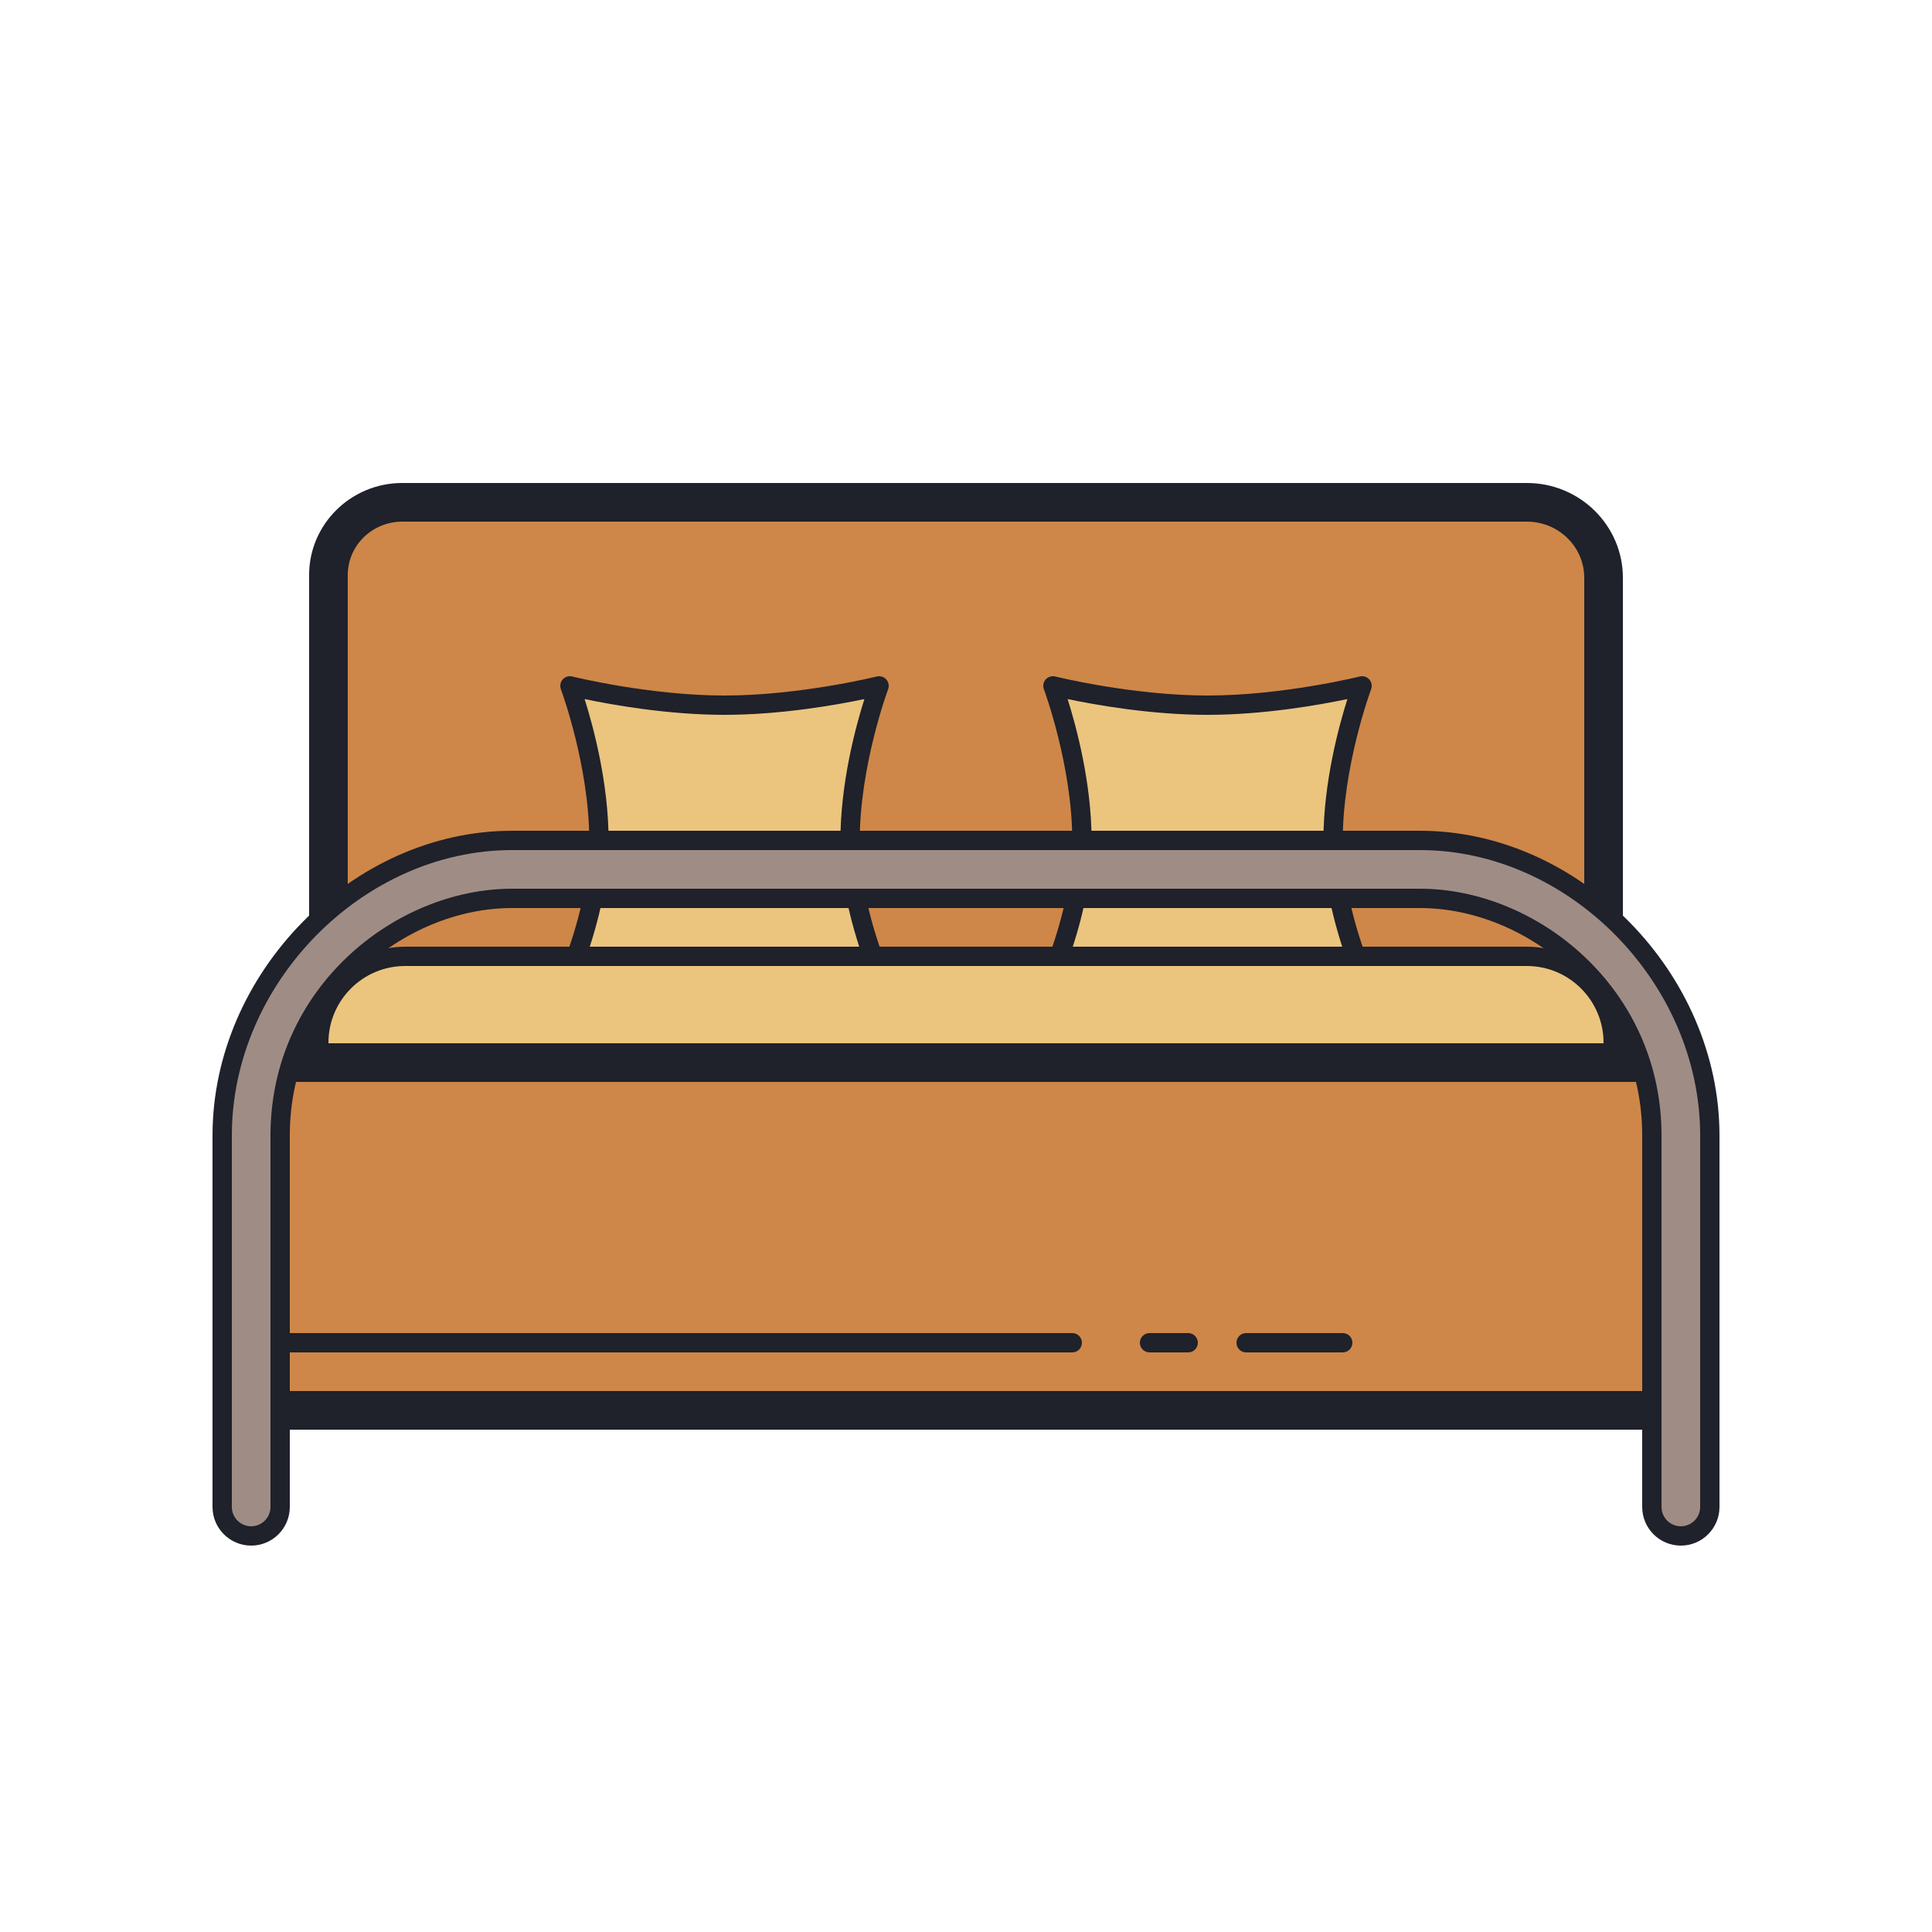
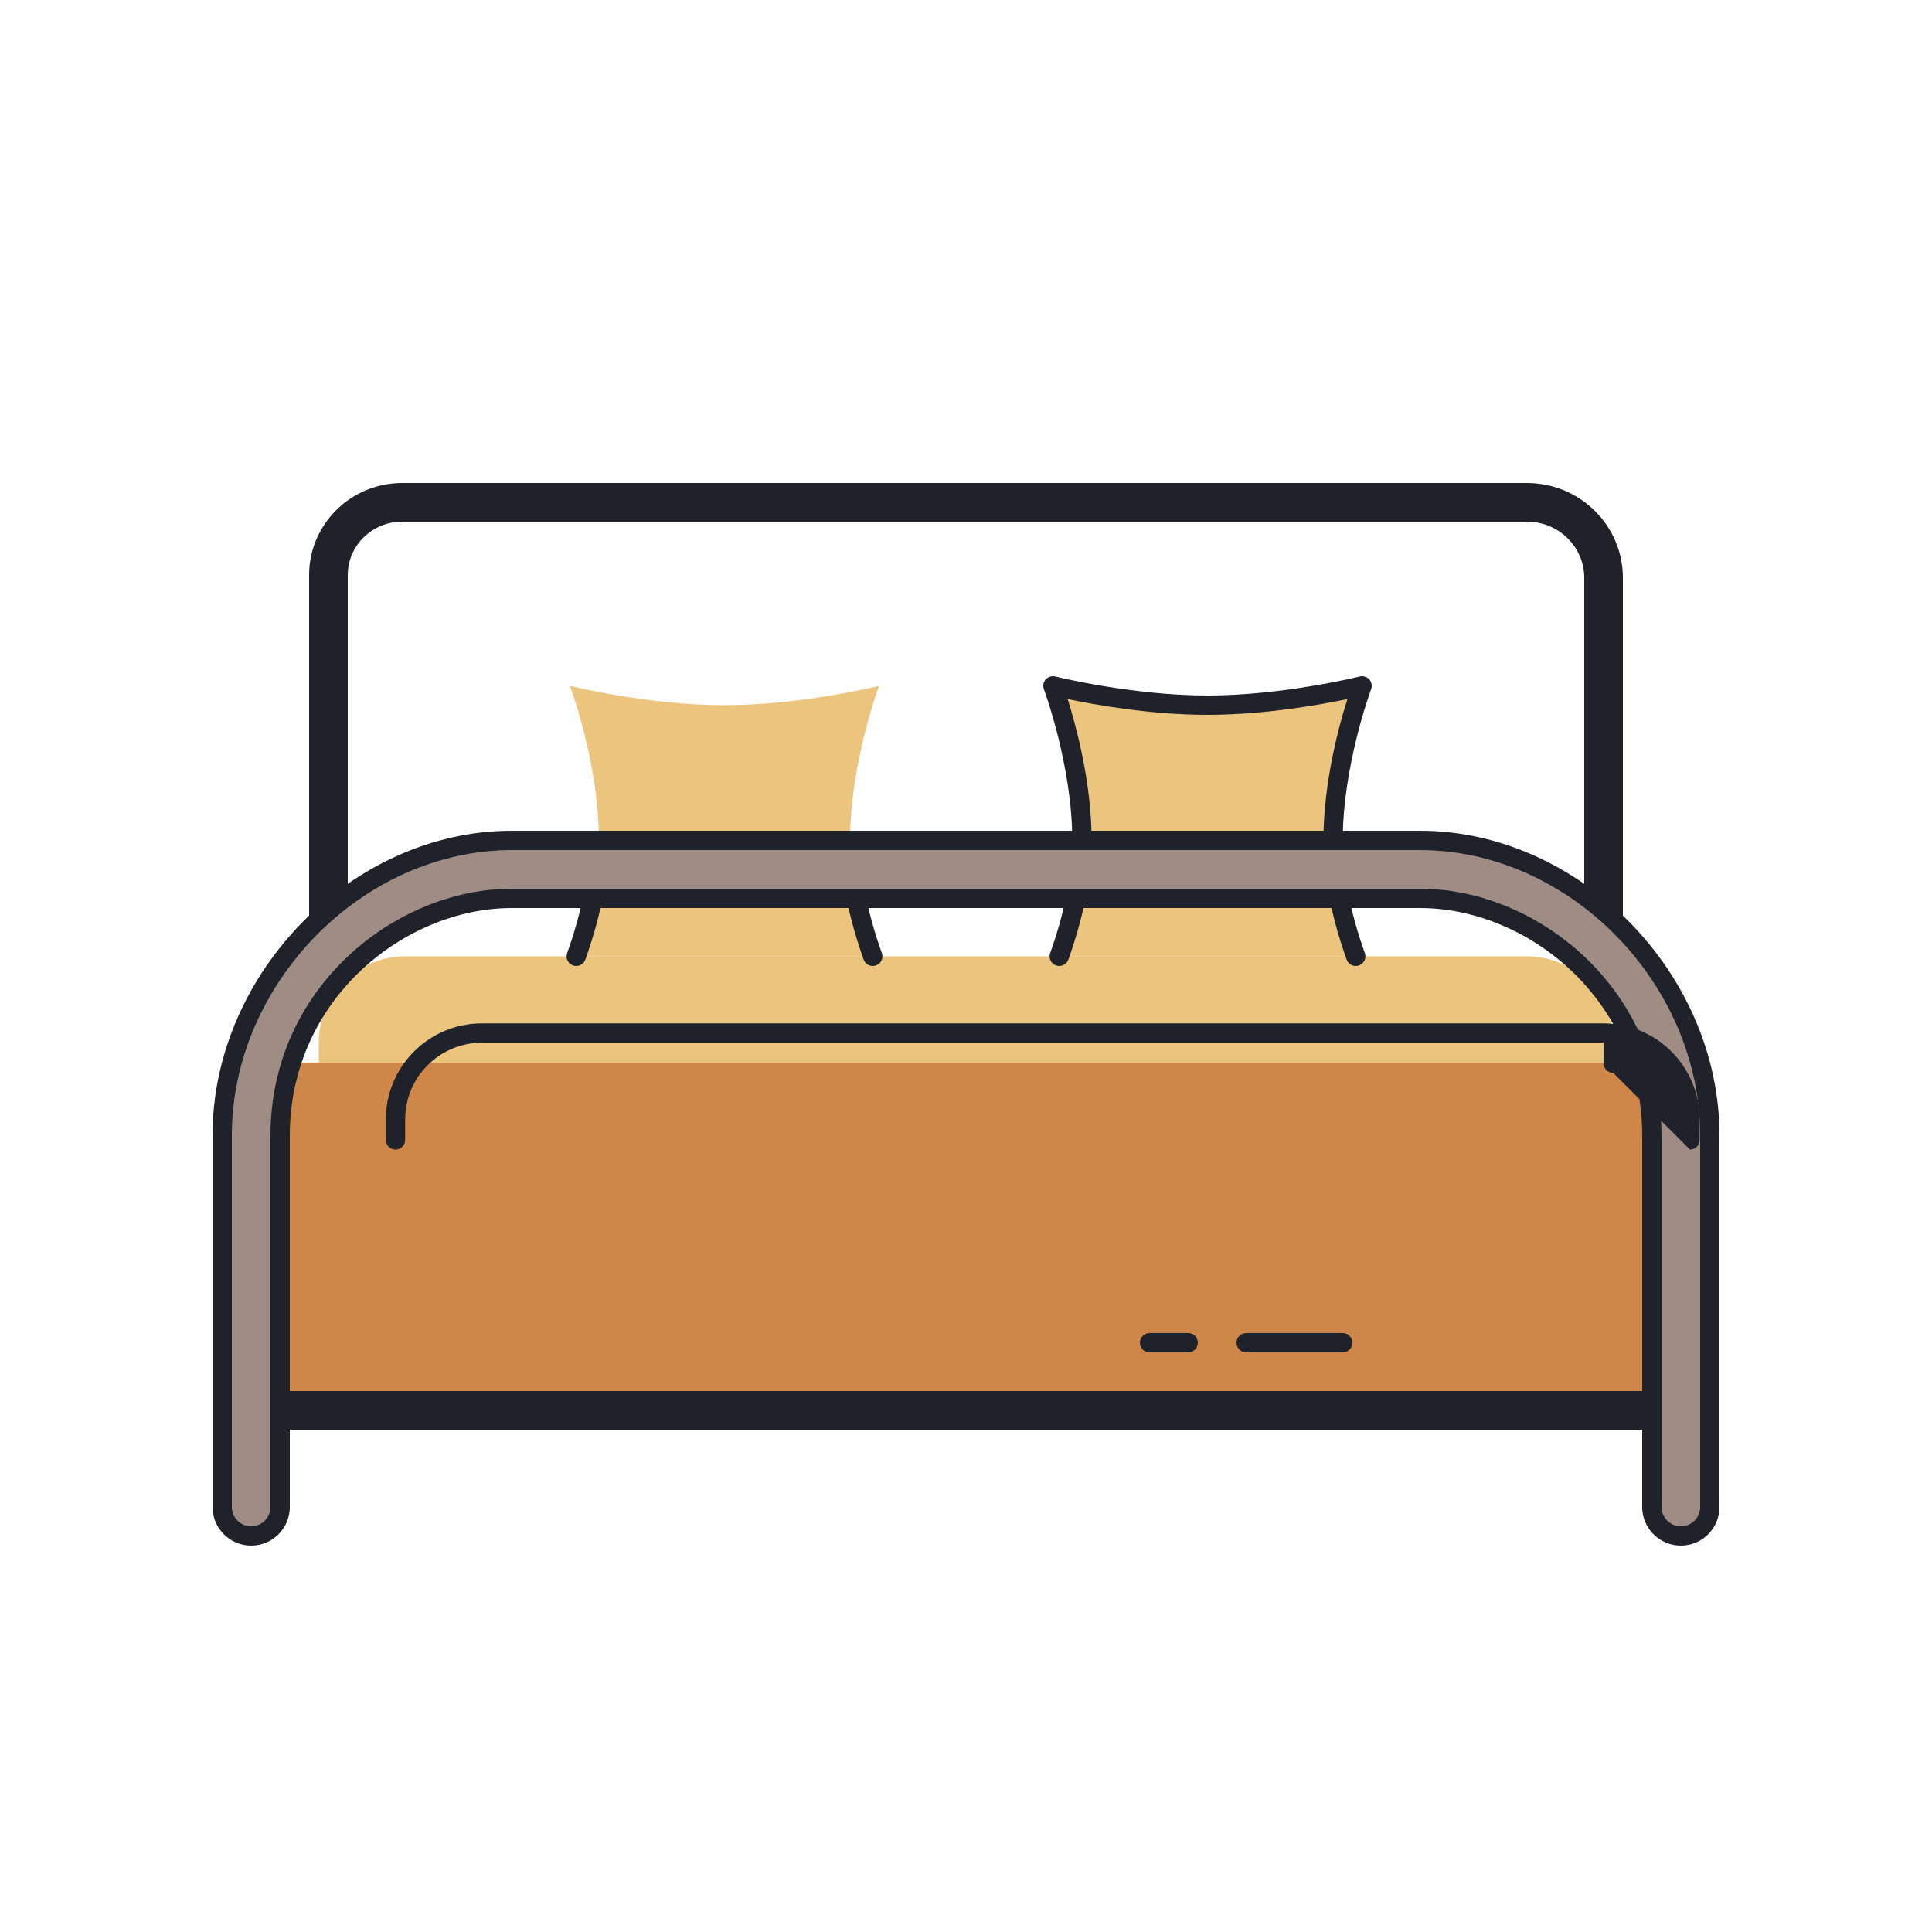
<svg xmlns="http://www.w3.org/2000/svg" viewBox="0,0,256,256" width="400px" height="400px" fill-rule="nonzero">
  <g fill="none" fill-rule="nonzero" stroke="none" stroke-width="1" stroke-linecap="butt" stroke-linejoin="miter" stroke-miterlimit="10" stroke-dasharray="" stroke-dashoffset="0" font-family="none" font-weight="none" font-size="none" text-anchor="none" style="mix-blend-mode: normal">
    <g transform="scale(2.56,2.56)">
-       <path d="M83,55h-66v-25.24c0,-2.076 1.71,-3.76 3.819,-3.76h58.215c2.19,0 3.966,1.748 3.966,3.904v25.096z" fill="#ce8748" />
      <path d="M54.827,49.5c0.55,-1.537 1.173,-3.769 1.173,-6c0,-4 -1.5,-8 -1.5,-8c0,0 4,1 8,1c4,0 8,-1 8,-1c0,0 -1.5,4 -1.5,8c0,2.232 0.622,4.463 1.173,6z" fill="#ebc57e" />
      <path d="M29.827,49.5c0.55,-1.537 1.173,-3.769 1.173,-6c0,-4 -1.5,-8 -1.5,-8c0,0 4,1 8,1c4,0 8,-1 8,-1c0,0 -1.5,4 -1.5,8c0,2.232 0.622,4.463 1.173,6z" fill="#ebc57e" />
      <path d="M79.032,59.5h-58.063c-2.458,0 -4.469,-2.011 -4.469,-4.469v-1.063c0,-2.457 2.011,-4.468 4.468,-4.468h58.061c2.459,0 4.471,2.012 4.471,4.471v1.061c0,2.457 -2.011,4.468 -4.468,4.468z" fill="#ebc57e" />
      <path d="M13.5,55h73v18h-73z" fill="#ce8748" />
      <path d="M73.5,43.5h-47c-7.537,0 -15,6.767 -15,15.27v19.23c0,0.828 0.672,1.5 1.5,1.5c0.828,0 1.5,-0.672 1.5,-1.5v-19.23c0,-7.069 5.9,-12.27 12,-12.27h47c6.1,0 12,5.201 12,12.27v19.23c0,0.828 0.672,1.5 1.5,1.5c0.828,0 1.5,-0.672 1.5,-1.5v-19.23c0,-8.503 -7.463,-15.27 -15,-15.27z" fill="#9f8d85" />
      <g fill="#1f212b">
        <path d="M84,48l-2,-1.5v-16.596c0,-1.601 -1.33,-2.904 -2.966,-2.904h-58.215c-1.554,0 -2.819,1.238 -2.819,2.76v16.74l-2,1.5v-18.24c0,-2.625 2.162,-4.76 4.819,-4.76h58.215c2.738,0 4.966,2.2 4.966,4.904z" />
-         <path d="M83.5,55.532c-0.276,0 -0.5,-0.224 -0.5,-0.5v-1.061c0,-2.19 -1.781,-3.971 -3.971,-3.971h-58.061c-2.188,0 -3.968,1.78 -3.968,3.968v1.063c0,0.276 -0.224,0.5 -0.5,0.5c-0.276,0 -0.5,-0.224 -0.5,-0.5v-1.063c0,-2.739 2.229,-4.968 4.968,-4.968h58.062c2.741,0 4.97,2.23 4.97,4.971v1.061c0,0.276 -0.224,0.5 -0.5,0.5z" />
+         <path d="M83.5,55.532c-0.276,0 -0.5,-0.224 -0.5,-0.5v-1.061h-58.061c-2.188,0 -3.968,1.78 -3.968,3.968v1.063c0,0.276 -0.224,0.5 -0.5,0.5c-0.276,0 -0.5,-0.224 -0.5,-0.5v-1.063c0,-2.739 2.229,-4.968 4.968,-4.968h58.062c2.741,0 4.97,2.23 4.97,4.971v1.061c0,0.276 -0.224,0.5 -0.5,0.5z" />
        <path d="M87,80c-1.103,0 -2,-0.897 -2,-2v-19.23c0,-7.041 -5.946,-11.77 -11.5,-11.77h-47c-5.554,0 -11.5,4.729 -11.5,11.77v19.23c0,1.103 -0.897,2 -2,2c-1.103,0 -2,-0.897 -2,-2v-19.23c0,-8.401 7.243,-15.77 15.5,-15.77h47c8.257,0 15.5,7.369 15.5,15.77v19.23c0,1.103 -0.897,2 -2,2zM26.5,46h47c6.037,0 12.5,5.131 12.5,12.77v19.23c0,0.551 0.448,1 1,1c0.552,0 1,-0.449 1,-1v-19.23c0,-7.868 -6.775,-14.77 -14.5,-14.77h-47c-7.725,0 -14.5,6.902 -14.5,14.77v19.23c0,0.551 0.448,1 1,1c0.552,0 1,-0.449 1,-1v-19.23c0,-7.639 6.463,-12.77 12.5,-12.77z" />
-         <path d="M55.5,70h-41c-0.276,0 -0.5,-0.224 -0.5,-0.5c0,-0.276 0.224,-0.5 0.5,-0.5h41c0.276,0 0.5,0.224 0.5,0.5c0,0.276 -0.224,0.5 -0.5,0.5z" />
        <path d="M61.5,70h-2c-0.276,0 -0.5,-0.224 -0.5,-0.5c0,-0.276 0.224,-0.5 0.5,-0.5h2c0.276,0 0.5,0.224 0.5,0.5c0,0.276 -0.224,0.5 -0.5,0.5z" />
        <path d="M69.5,70h-5c-0.276,0 -0.5,-0.224 -0.5,-0.5c0,-0.276 0.224,-0.5 0.5,-0.5h5c0.276,0 0.5,0.224 0.5,0.5c0,0.276 -0.224,0.5 -0.5,0.5z" />
        <rect x="14.5" y="72" width="71" height="2" />
-         <rect x="15" y="54" width="70" height="2" />
        <path d="M45.173,50c-0.205,0 -0.397,-0.127 -0.471,-0.332c-0.372,-1.042 -0.664,-2.074 -0.867,-3.068c-0.055,-0.271 0.12,-0.535 0.391,-0.59c0.267,-0.053 0.534,0.119 0.59,0.39c0.193,0.949 0.472,1.935 0.828,2.932c0.093,0.26 -0.042,0.546 -0.303,0.639c-0.056,0.02 -0.112,0.029 -0.168,0.029z" />
-         <path d="M44,44c-0.276,0 -0.5,-0.224 -0.5,-0.5c0,-2.976 0.795,-5.908 1.24,-7.316c-1.409,0.295 -4.304,0.816 -7.24,0.816c-2.936,0 -5.831,-0.521 -7.24,-0.816c0.445,1.409 1.24,4.341 1.24,7.316c0,0.276 -0.224,0.5 -0.5,0.5c-0.276,0 -0.5,-0.224 -0.5,-0.5c0,-3.858 -1.453,-7.785 -1.468,-7.825c-0.065,-0.174 -0.029,-0.37 0.095,-0.508c0.123,-0.138 0.315,-0.196 0.494,-0.152c0.04,0.01 3.99,0.985 7.879,0.985c3.894,0 7.839,-0.975 7.879,-0.985c0.182,-0.045 0.37,0.014 0.494,0.152c0.124,0.139 0.16,0.334 0.095,0.508c-0.015,0.04 -1.468,3.966 -1.468,7.825c0,0.276 -0.224,0.5 -0.5,0.5z" />
        <path d="M29.827,50c-0.056,0 -0.112,-0.009 -0.168,-0.029c-0.261,-0.093 -0.396,-0.379 -0.303,-0.639c0.356,-0.997 0.635,-1.983 0.828,-2.932c0.056,-0.271 0.323,-0.443 0.59,-0.39c0.271,0.055 0.445,0.319 0.391,0.59c-0.203,0.995 -0.495,2.027 -0.867,3.068c-0.073,0.205 -0.266,0.332 -0.471,0.332z" />
        <path d="M70.173,50c-0.205,0 -0.397,-0.127 -0.471,-0.332c-0.372,-1.042 -0.664,-2.074 -0.867,-3.068c-0.055,-0.271 0.12,-0.535 0.391,-0.59c0.267,-0.053 0.534,0.119 0.59,0.39c0.193,0.949 0.472,1.935 0.828,2.932c0.093,0.26 -0.042,0.546 -0.303,0.639c-0.056,0.02 -0.112,0.029 -0.168,0.029z" />
        <path d="M69,44c-0.276,0 -0.5,-0.224 -0.5,-0.5c0,-2.976 0.795,-5.908 1.24,-7.316c-1.409,0.295 -4.304,0.816 -7.24,0.816c-2.936,0 -5.831,-0.521 -7.24,-0.816c0.445,1.409 1.24,4.341 1.24,7.316c0,0.276 -0.224,0.5 -0.5,0.5c-0.276,0 -0.5,-0.224 -0.5,-0.5c0,-3.858 -1.453,-7.785 -1.468,-7.825c-0.065,-0.174 -0.029,-0.37 0.095,-0.508c0.123,-0.138 0.315,-0.196 0.494,-0.152c0.04,0.01 3.99,0.985 7.879,0.985c3.894,0 7.839,-0.975 7.879,-0.985c0.182,-0.045 0.37,0.014 0.494,0.152c0.124,0.139 0.16,0.334 0.095,0.508c-0.015,0.04 -1.468,3.966 -1.468,7.825c0,0.276 -0.224,0.5 -0.5,0.5z" />
        <path d="M54.827,50c-0.056,0 -0.112,-0.009 -0.168,-0.029c-0.261,-0.093 -0.396,-0.379 -0.303,-0.639c0.356,-0.997 0.635,-1.983 0.828,-2.932c0.056,-0.271 0.323,-0.443 0.59,-0.39c0.271,0.055 0.445,0.319 0.391,0.59c-0.203,0.995 -0.495,2.027 -0.867,3.068c-0.073,0.205 -0.266,0.332 -0.471,0.332z" />
      </g>
    </g>
  </g>
</svg>